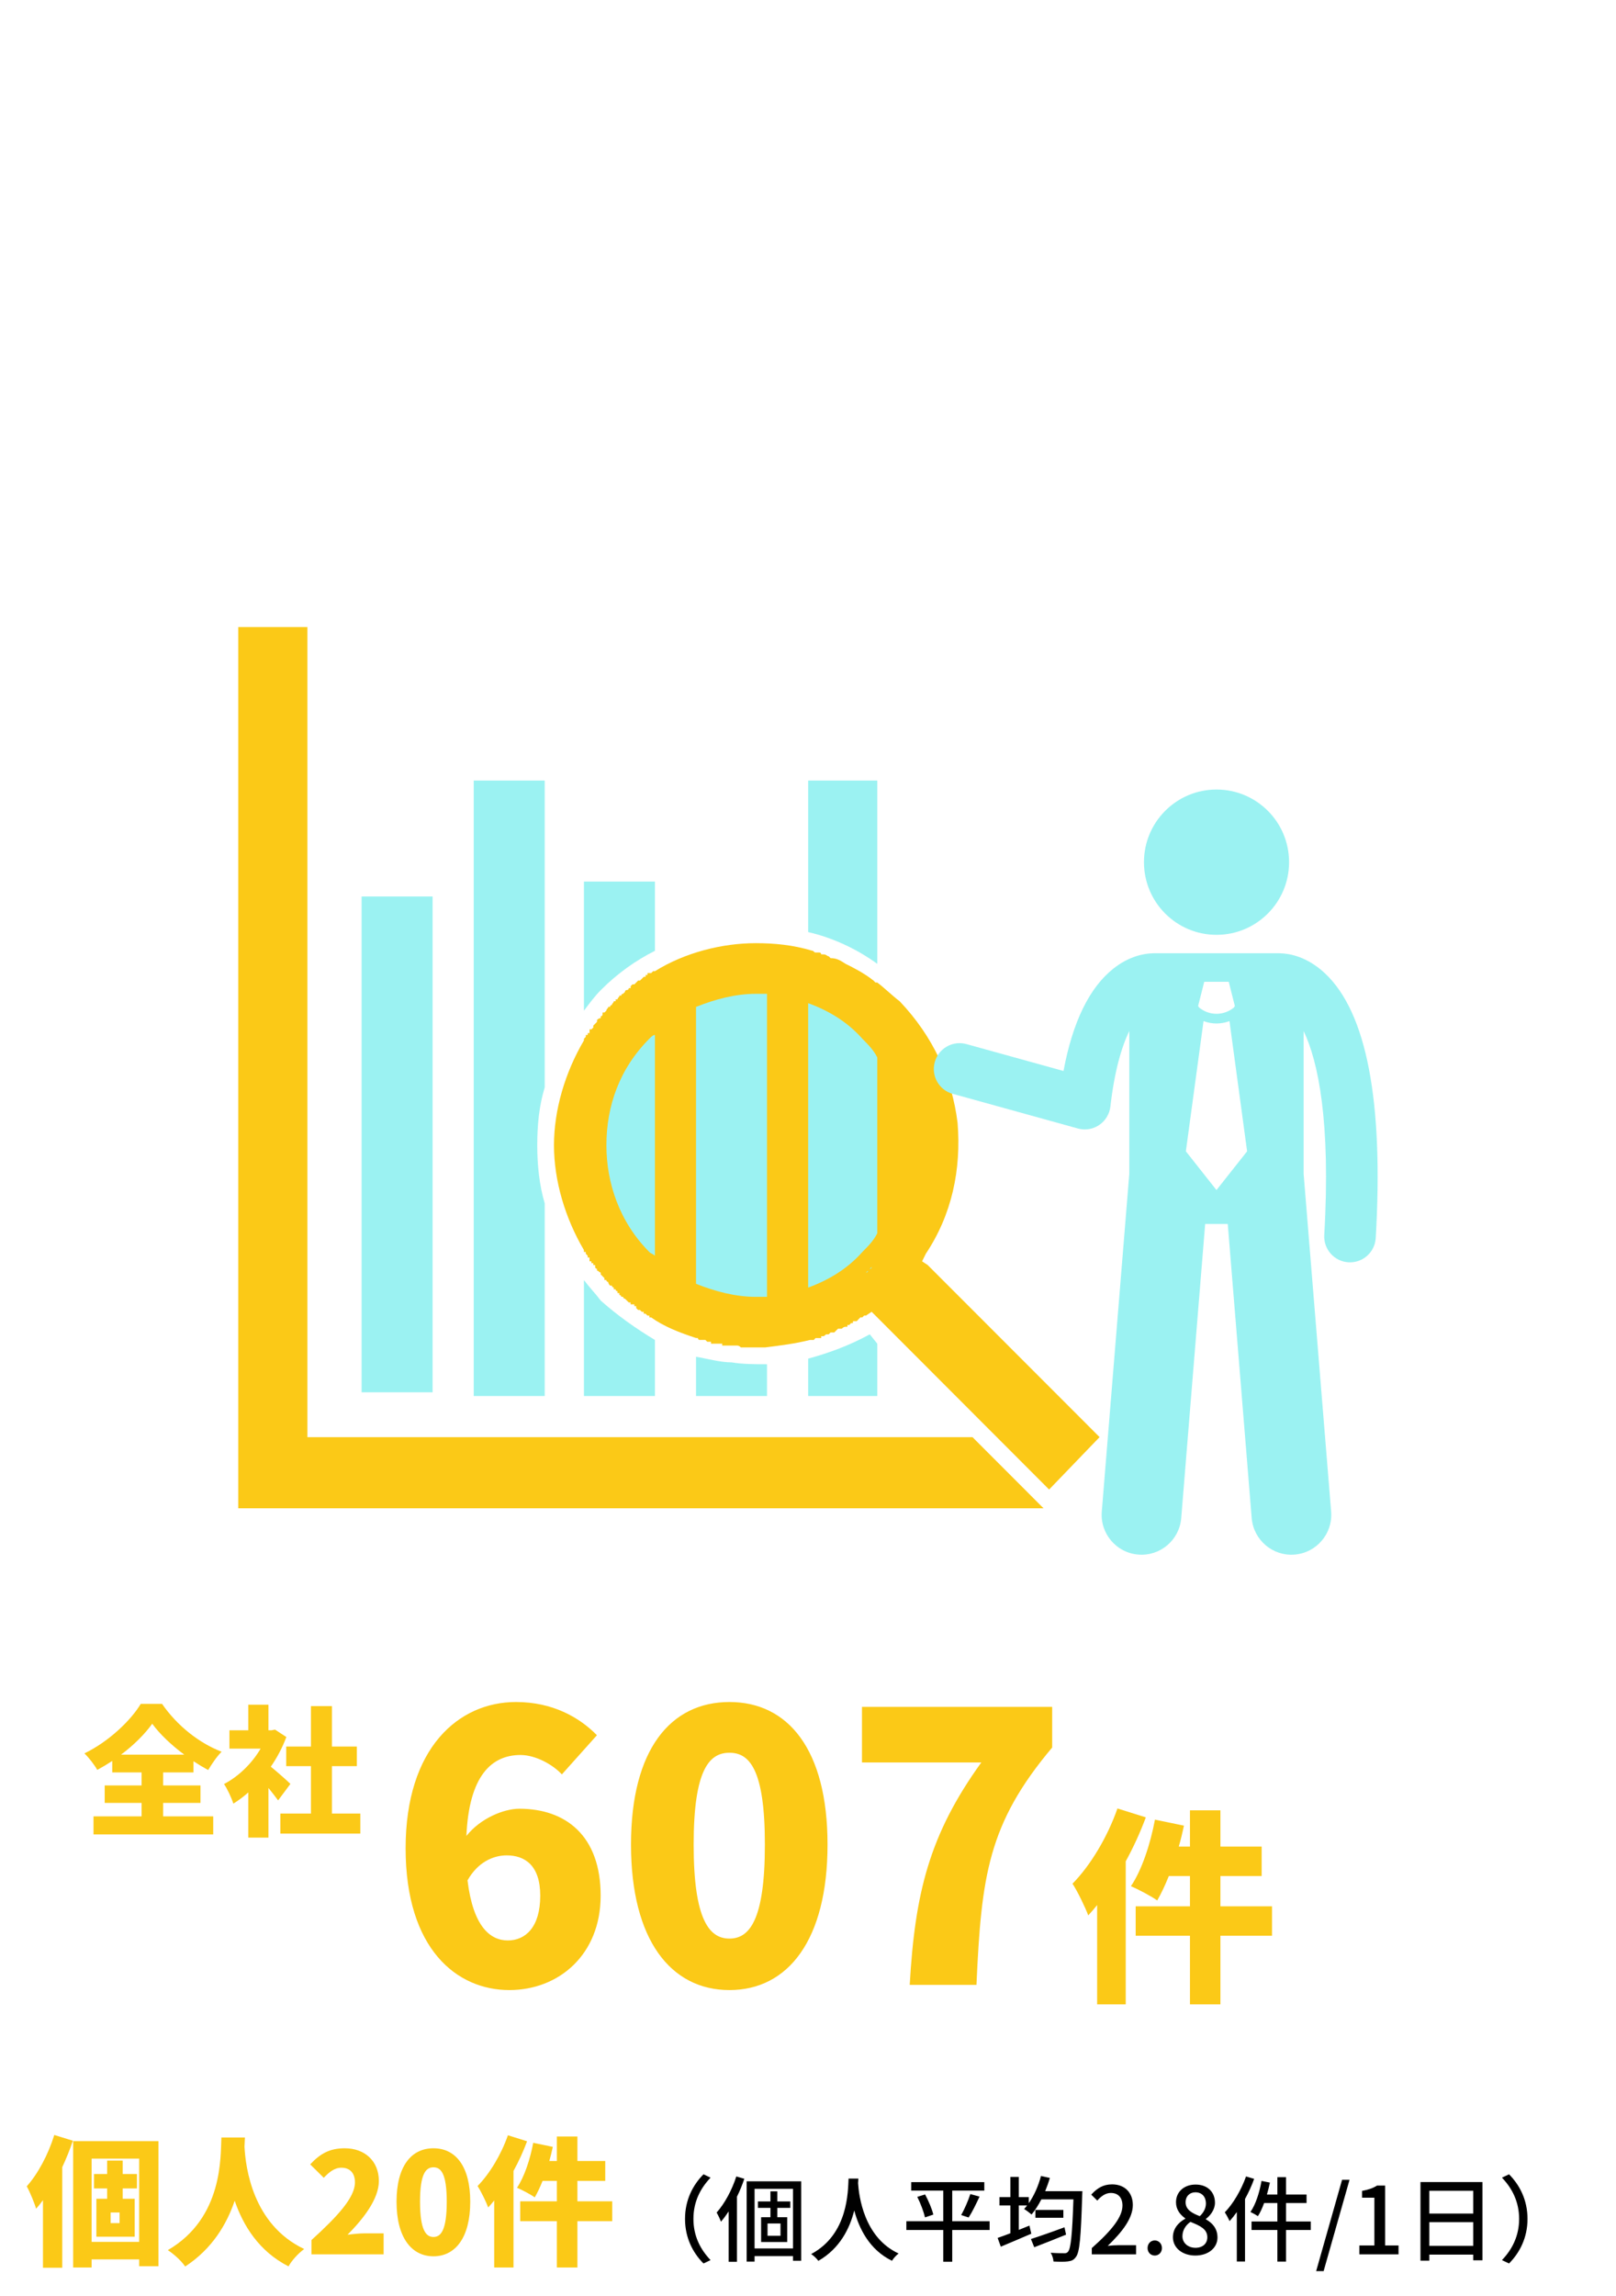
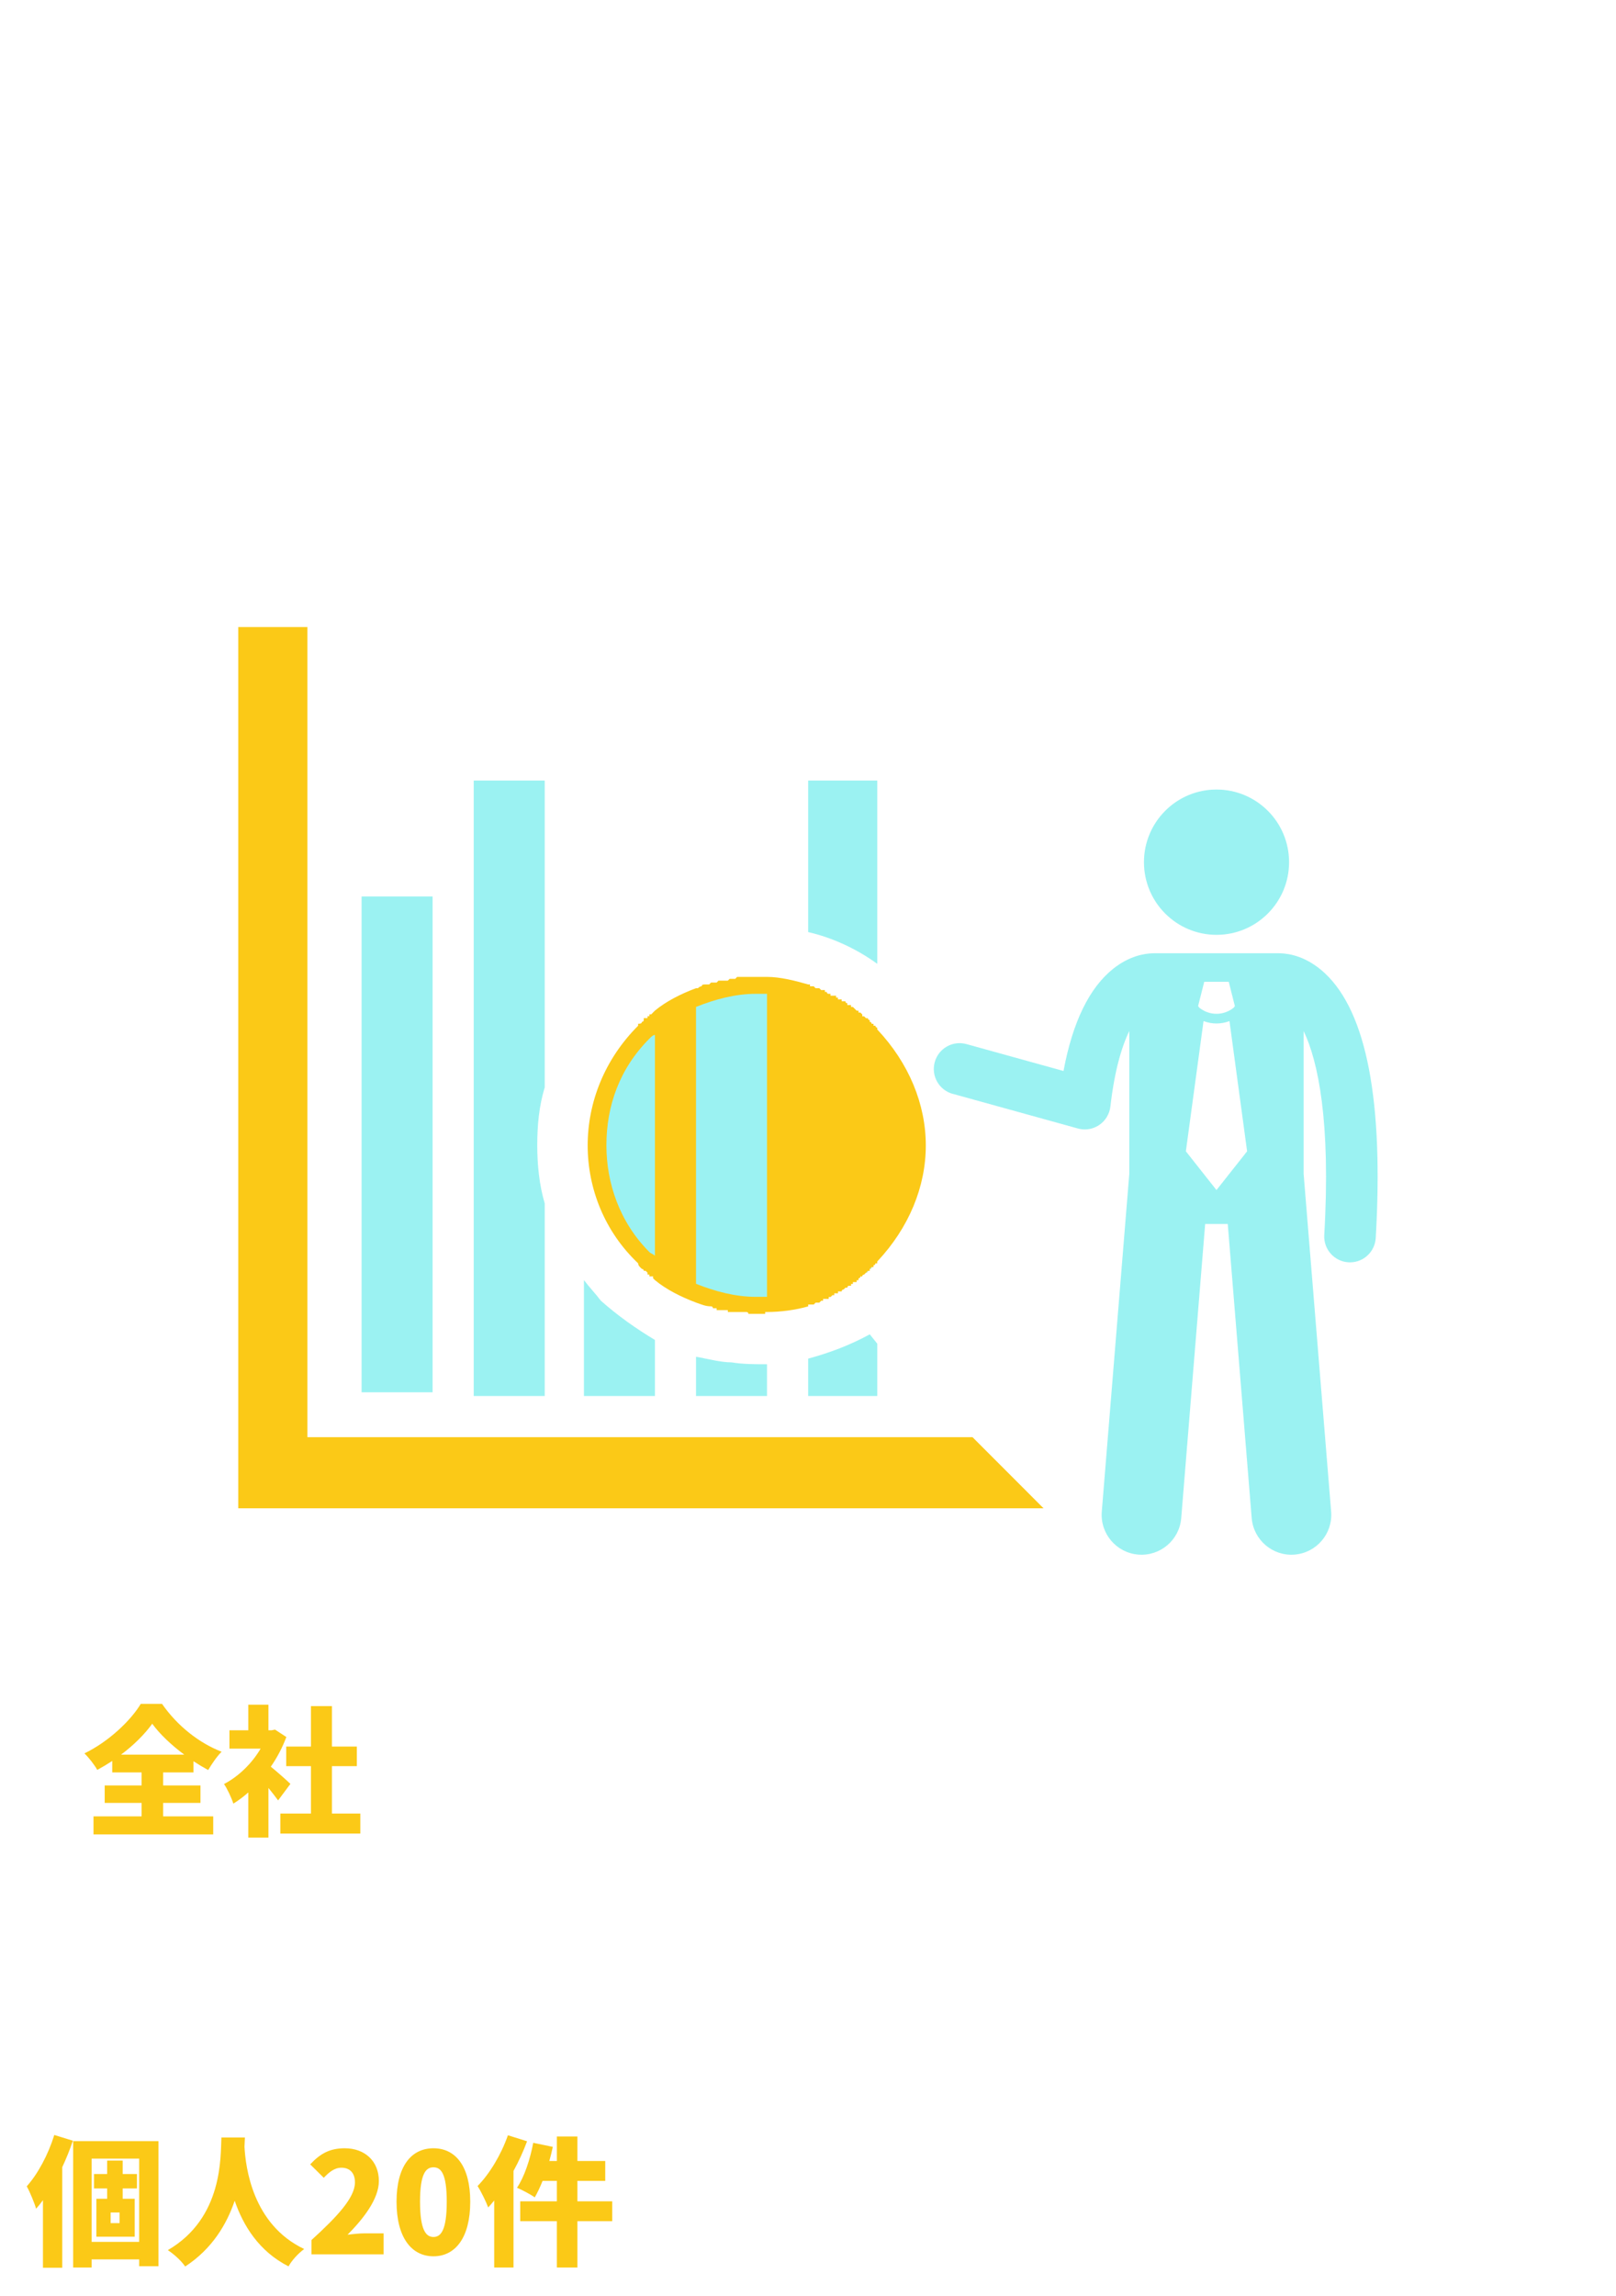
<svg xmlns="http://www.w3.org/2000/svg" width="312" height="443" viewBox="0 0 312 443" fill="none">
  <g clip-path="url(#clip0_65_1695)">
    <path fill-rule="evenodd" clip-rule="evenodd" d="M59.351 277.324V121H53.574H52.133H46V291.042H201.483L201.119 290.686L187.768 277.324H59.351Z" fill="#FBC917" />
-     <path fill-rule="evenodd" clip-rule="evenodd" d="M112.741 200.79V200.433L113.105 200.069V199.712H113.469V199.348H113.825V198.627H114.189L114.545 198.271V197.907L114.909 197.542L115.266 197.178V196.814C115.508 196.576 115.748 196.457 115.986 196.457V196.093C116.342 196.093 116.342 195.736 116.342 195.736V195.372H116.706L117.07 195.008C117.07 194.643 117.426 194.643 117.426 194.287H117.79C117.79 193.923 118.146 193.923 118.146 193.923C118.146 193.558 118.502 193.558 118.502 193.202H118.866V192.838H119.231C119.231 192.481 119.587 192.481 119.587 192.117H119.951C119.951 191.753 120.315 191.753 120.315 191.753L120.671 191.388C120.671 191.032 121.035 191.032 121.035 191.032C121.399 191.032 121.399 190.667 121.399 190.667H121.755V190.303L122.111 189.947H122.475L122.839 189.582L123.204 189.21H123.56L123.924 188.862L124.288 188.489H124.644V188.141H125.008V187.769H125.728L126.084 187.404H126.448C132.226 183.8 139.436 181.995 145.925 181.995C149.526 181.995 153.143 182.351 156.752 183.436C157.116 183.436 157.116 183.8 157.472 183.8H158.192C158.548 183.8 158.548 184.157 158.548 184.157H158.913C159.633 184.157 159.633 184.521 159.997 184.521L160.353 184.886C161.437 184.886 162.157 185.25 163.234 185.971C164.682 186.691 166.843 187.769 168.655 189.218L169.019 189.59H169.375C170.816 190.675 172.256 192.117 173.696 193.202C180.194 200.053 183.803 207.997 184.879 216.67C185.599 225.691 183.795 234.356 178.746 241.928L178.025 243.385L179.11 244.106L212.294 277.308L202.552 287.422L169.367 254.204L169.011 253.848L168.283 253.127L167.207 253.848H166.843L166.486 254.204H166.122L165.758 254.569L165.402 254.933H164.682V255.298H164.326L163.97 255.67H163.606V256.018H163.242C163.004 256.018 162.764 256.142 162.521 256.391H161.801L161.437 256.747L161.073 257.111H160.353L159.997 257.476H159.633C159.277 257.476 159.277 257.84 158.913 257.84H158.548V258.196H157.464L157.108 258.561H156.388C153.499 259.281 150.618 259.638 147.73 260.002H143.044C142.802 259.759 142.562 259.638 142.324 259.638H139.436V259.274H137.275V258.909H136.547L136.183 258.553H135.099C135.099 258.553 134.742 258.553 134.742 258.188H134.378C131.134 257.111 128.253 256.01 125.72 254.212H125.364V253.856H125L124.636 253.492H124.28V253.135H123.916L123.552 252.771H123.196L122.832 252.407V252.042H122.467V251.686H121.747V251.321H121.391L121.027 250.957L120.663 250.601C120.663 250.601 120.307 250.601 120.307 250.236H119.943C119.943 249.88 119.579 249.88 119.579 249.88V249.516H119.223V249.151C118.98 249.151 118.859 249.03 118.859 248.787H118.495V248.431C118.495 248.431 118.138 248.431 118.138 248.066H117.782C117.418 247.71 117.418 247.353 117.418 247.353C117.418 247.353 117.062 247.353 117.062 246.989H116.698V246.633L116.334 246.268L115.978 245.904V245.54C115.614 245.54 115.614 245.183 115.258 245.183V244.819C114.901 244.819 114.901 244.462 114.901 244.462V244.106H114.537V243.742H114.181V243.385H113.817V242.649H113.461V242.3L113.097 241.928V241.579H112.733V241.207C109.124 235.077 106.956 227.846 106.956 220.994C106.956 214.143 109.116 206.912 112.733 200.774L112.741 200.79Z" fill="#FBC917" />
    <path fill-rule="evenodd" clip-rule="evenodd" d="M123.203 197.907V197.542C123.56 197.542 123.924 197.542 123.924 197.178C123.924 197.178 124.288 197.178 124.288 196.814V196.457H125.008V196.093H125.372V195.736H125.728L126.084 195.372L126.448 195.008C128.617 193.21 131.497 191.76 134.386 190.683H134.75C134.988 190.44 135.228 190.319 135.47 190.319C135.47 189.963 135.834 189.963 136.191 189.963H136.919L137.275 189.598H138.359L138.715 189.226H140.52L140.876 188.877H141.96L142.316 188.505H148.086C150.61 188.505 153.499 189.226 156.032 189.963H156.388V190.319H157.108L157.464 190.683H158.184L158.54 191.048H159.261V191.404H159.617C159.617 191.404 159.617 191.768 159.981 191.768H160.337V192.133H161.421V192.497H161.785V192.853H162.505V193.218H163.226C163.226 193.455 163.347 193.574 163.59 193.574V193.939H164.31V194.303H164.666L165.03 194.659L165.394 195.024H165.75V195.388H166.114L166.478 195.752V196.109H166.835L167.199 196.473H167.563C167.563 196.473 167.563 196.829 167.919 196.829V197.194C168.162 197.194 168.283 197.315 168.283 197.558H168.647V197.922H169.011C169.011 197.922 169.011 198.287 169.367 198.287V198.643C175.493 205.146 178.745 213.09 178.745 221.034C178.745 228.978 175.493 236.914 169.367 243.425V243.781H169.011C169.011 244.146 168.647 244.146 168.647 244.146V244.502H168.283C168.283 244.74 168.162 244.859 167.919 244.859V245.223H167.563C167.563 245.579 167.199 245.579 167.199 245.579L166.835 245.944C166.835 245.944 166.478 245.944 166.478 246.308H166.114C166.114 246.672 165.75 246.672 165.75 246.672V247.029H165.394V247.393H164.674V247.749H164.318V248.106H163.962C163.719 248.106 163.598 248.227 163.598 248.47H163.234L162.877 248.827C162.635 248.827 162.513 248.948 162.513 249.191H161.793V249.555H161.073V249.92H160.717L160.353 250.276H159.997V250.64H158.912V250.997H158.548L158.192 251.361H157.472L157.116 251.725H156.04V252.082C153.507 252.803 150.626 253.167 148.094 253.167H147.73V253.523H144.485C144.485 253.167 144.129 253.167 144.129 253.167H140.52V252.803H138.359V252.438H137.639C137.639 252.438 137.639 252.074 137.283 252.074C136.199 252.074 135.478 251.718 134.394 251.353C131.513 250.268 128.625 248.827 126.456 247.021L126.092 246.664V246.3H125.372V245.936H125.008V245.571L124.644 245.215H124.288C124.288 244.851 123.924 244.851 123.924 244.851L123.56 244.494C123.322 244.257 123.203 244.016 123.203 243.773C116.706 237.627 113.461 229.319 113.461 221.026C113.461 212.734 116.706 204.425 123.203 197.922V197.907Z" fill="#FBC917" />
    <path fill-rule="evenodd" clip-rule="evenodd" d="M169.375 150.614V185.986C165.402 183.096 160.717 180.933 156.032 179.856V150.614H169.375Z" fill="#9BF2F2" />
-     <path fill-rule="evenodd" clip-rule="evenodd" d="M156.032 193.574C159.997 195.016 163.606 197.178 166.486 200.433C167.571 201.526 168.655 202.596 169.375 204.045V237.976C168.655 239.425 167.571 240.502 166.486 241.595C163.606 244.843 159.989 247.005 156.032 248.454V193.582V193.574Z" fill="#9BF2F2" />
    <path fill-rule="evenodd" clip-rule="evenodd" d="M168.291 244.478C168.291 244.716 168.169 244.835 167.927 244.835L168.291 244.478Z" fill="#9BF2F2" />
    <path fill-rule="evenodd" clip-rule="evenodd" d="M167.571 245.199C167.571 245.556 167.207 245.556 167.207 245.556L167.571 245.199Z" fill="#9BF2F2" />
-     <path fill-rule="evenodd" clip-rule="evenodd" d="M156.032 262.164C159.997 261.087 163.97 259.638 167.927 257.476L169.375 259.281V269.38H156.032V262.164Z" fill="#9BF2F2" />
+     <path fill-rule="evenodd" clip-rule="evenodd" d="M156.032 262.164C159.997 261.087 163.97 259.638 167.927 257.476L169.375 259.281V269.38H156.032V262.164" fill="#9BF2F2" />
    <path fill-rule="evenodd" clip-rule="evenodd" d="M83.521 268.659H69.814V172.989H83.521V268.659Z" fill="#9BF2F2" />
    <path fill-rule="evenodd" clip-rule="evenodd" d="M105.167 150.614V209.819C104.083 213.423 103.727 217.042 103.727 221.01C103.727 224.614 104.091 228.582 105.167 232.202V269.38H91.46V150.614H105.167Z" fill="#9BF2F2" />
    <path fill-rule="evenodd" clip-rule="evenodd" d="M134.378 194.295C137.987 192.846 141.96 191.768 145.925 191.768H148.086V250.244H145.925C141.96 250.244 137.987 249.167 134.378 247.726V194.295Z" fill="#9BF2F2" />
    <path fill-rule="evenodd" clip-rule="evenodd" d="M134.378 261.808C136.539 262.164 139.072 262.885 141.232 262.885C143.401 263.25 145.925 263.25 148.086 263.25V269.38H134.378V261.808Z" fill="#9BF2F2" />
-     <path fill-rule="evenodd" clip-rule="evenodd" d="M126.448 170.106V183.468C122.839 185.274 119.23 187.792 115.993 191.056C114.909 192.133 113.825 193.582 112.741 195.024V170.114H126.448V170.106Z" fill="#9BF2F2" />
    <path fill-rule="evenodd" clip-rule="evenodd" d="M112.741 247.005C113.825 248.454 114.909 249.531 115.993 250.973C119.238 253.864 122.839 256.398 126.448 258.561V269.38H112.741V247.005Z" fill="#9BF2F2" />
    <path fill-rule="evenodd" clip-rule="evenodd" d="M126.448 242.316C126.084 241.944 125.728 241.944 125.372 241.595C119.595 235.813 117.078 228.242 117.078 221.01C117.078 213.423 119.603 206.207 125.372 200.425C125.728 200.061 126.092 199.705 126.448 199.705V242.316Z" fill="#9BF2F2" />
    <path d="M220.865 166.368C220.865 174.114 227.133 180.387 234.873 180.387C242.605 180.387 248.881 174.114 248.881 166.368C248.881 158.622 242.613 152.349 234.873 152.349C227.133 152.349 220.865 158.622 220.865 166.368Z" fill="#9BF2F2" />
    <path d="M183.953 211.07L208.107 217.755C208.543 217.874 208.994 217.937 209.437 217.937C210.418 217.937 211.392 217.644 212.223 217.082C213.426 216.266 214.217 214.967 214.383 213.518C215.183 206.556 216.576 201.946 218.032 198.952V226.507L212.721 291.676C212.373 295.913 215.531 299.636 219.765 299.976C223.999 300.325 227.719 297.165 228.059 292.927L232.681 236.178H237.042L241.664 292.927C242.012 297.165 245.724 300.325 249.958 299.976C254.192 299.628 257.35 295.913 257.002 291.676L251.691 226.515V198.952C254.477 204.742 256.954 216.416 255.672 238.308C255.514 241.057 257.611 243.417 260.349 243.575C260.444 243.575 260.547 243.583 260.642 243.583C263.262 243.583 265.454 241.54 265.612 238.887C267.148 212.567 263.863 195.388 255.838 187.84C252.34 184.553 248.921 183.991 247.172 183.951C247.077 183.951 246.974 183.935 246.879 183.935H222.828C222.733 183.935 222.638 183.943 222.543 183.951C220.984 183.991 218.071 184.442 214.969 186.897C210.331 190.564 207.094 197.194 205.33 206.659L186.597 201.471C183.945 200.734 181.199 202.294 180.471 204.948C179.735 207.601 181.294 210.35 183.945 211.078L183.953 211.07ZM238.419 194.121L238.237 194.406C237.263 195.214 236.068 195.626 234.873 195.626C233.67 195.626 232.475 195.214 231.502 194.406L231.32 194.121L232.499 189.448H234.865H237.232L238.411 194.121H238.419ZM228.954 222.159L232.365 197.035C233.172 197.336 234.019 197.495 234.865 197.495C235.712 197.495 236.567 197.336 237.374 197.035L240.777 222.159L234.865 229.636L228.954 222.159Z" fill="#9BF2F2" />
  </g>
  <path d="M10.481 411.969L14.072 413.076C13.505 414.75 12.803 416.505 12.02 418.179V437.592H8.294V424.551C7.862 425.145 7.43 425.685 6.971 426.198C6.701 425.226 5.756 422.904 5.162 421.878C7.322 419.475 9.32 415.722 10.481 411.969ZM23.09 428.979V426.927H21.362V428.979H23.09ZM26.438 422.283H23.684V424.281H26.006V431.598H18.608V424.281H20.687V422.283H18.149V419.502H20.687V416.91H23.684V419.502H26.438V422.283ZM17.69 432.597H26.87V416.532H17.69V432.597ZM14.126 413.157H30.596V437.295H26.87V435.972H17.69V437.538H14.126V413.157ZM42.746 412.455H47.282C47.255 412.968 47.228 413.562 47.201 414.237C47.417 418.125 48.713 429.222 58.73 433.974C57.461 434.919 56.3 436.242 55.706 437.322C49.955 434.406 46.931 429.384 45.311 424.659C43.772 429.195 40.964 433.947 35.753 437.349C35.051 436.323 33.782 435.108 32.405 434.19C43.151 427.953 42.557 415.992 42.746 412.455ZM60.134 435V432.246C65.156 427.683 68.531 424.038 68.531 421.122C68.531 419.286 67.532 418.287 65.912 418.287C64.535 418.287 63.482 419.205 62.51 420.231L59.891 417.639C61.862 415.533 63.698 414.534 66.56 414.534C70.448 414.534 73.148 417.018 73.148 420.852C73.148 424.308 70.178 428.115 67.1 431.22C68.099 431.085 69.476 430.95 70.394 430.95H74.066V435H60.134ZM83.688 435.378C79.449 435.378 76.56 431.76 76.56 424.848C76.56 417.936 79.449 414.534 83.688 414.534C87.927 414.534 90.789 417.963 90.789 424.848C90.789 431.76 87.927 435.378 83.688 435.378ZM83.688 431.652C85.119 431.652 86.253 430.356 86.253 424.848C86.253 419.367 85.119 418.206 83.688 418.206C82.257 418.206 81.096 419.367 81.096 424.848C81.096 430.356 82.257 431.652 83.688 431.652ZM98.062 412.023L101.761 413.184C101.059 415.074 100.168 417.045 99.142 418.908V437.538H95.416V424.605C95.038 425.091 94.633 425.55 94.255 425.955C93.904 424.983 92.851 422.796 92.203 421.824C94.525 419.475 96.766 415.749 98.062 412.023ZM118.204 424.767V428.601H111.481V437.538H107.512V428.601H100.438V424.767H107.512V420.825H104.758C104.272 422.04 103.759 423.12 103.246 424.011C102.463 423.444 100.762 422.553 99.817 422.148C101.221 420.096 102.355 416.667 102.949 413.481L106.729 414.264C106.54 415.155 106.324 416.073 106.054 416.991H107.512V412.266H111.481V416.991H116.854V420.825H111.481V424.767H118.204Z" fill="#FBC917" />
-   <path d="M132.258 428.16C132.258 424.506 133.77 421.626 135.822 419.556L137.19 420.204C135.228 422.256 133.878 424.848 133.878 428.16C133.878 431.472 135.228 434.064 137.19 436.116L135.822 436.764C133.77 434.694 132.258 431.814 132.258 428.16ZM142.158 419.97L143.706 420.42C143.31 421.59 142.842 422.76 142.284 423.876V436.44H140.682V426.72C140.196 427.44 139.71 428.124 139.188 428.7C139.062 428.286 138.612 427.368 138.36 426.936C139.89 425.226 141.312 422.616 142.158 419.97ZM150.69 431.418V429.042H148.188V431.418H150.69ZM152.58 426.036H150.078V427.836H151.986V432.624H146.946V427.836H148.746V426.036H146.334V424.794H148.746V422.85H150.078V424.794H152.58V426.036ZM145.686 433.866H153.102V422.364H145.686V433.866ZM144.156 420.906H154.686V436.242H153.102V435.342H145.686V436.404H144.156V420.906ZM163.83 420.384H165.72C165.702 420.636 165.702 420.942 165.666 421.266C165.828 423.66 166.764 431.742 173.496 434.838C172.974 435.234 172.488 435.792 172.218 436.242C167.862 434.136 165.864 430.014 164.928 426.54C164.064 429.978 162.174 433.866 157.998 436.26C157.692 435.828 157.152 435.306 156.612 434.946C163.812 431.112 163.704 422.76 163.83 420.384ZM191.064 428.61V430.302H183.846V436.422H182.118V430.302H174.99V428.61H182.118V422.706H175.926V421.068H190.038V422.706H183.846V428.61H191.064ZM177.096 423.912L178.608 423.444C179.274 424.686 179.958 426.288 180.192 427.332L178.59 427.872C178.356 426.846 177.744 425.172 177.096 423.912ZM187.014 427.89L185.574 427.422C186.186 426.342 186.942 424.632 187.338 423.372L189.12 423.858C188.472 425.262 187.68 426.882 187.014 427.89ZM205.518 429.78L205.824 431.202C203.7 432.066 201.432 432.966 199.686 433.632L199.038 432.048C200.622 431.544 203.16 430.662 205.518 429.78ZM199.902 426.432H205.302V427.944H199.902V426.432ZM201.792 422.814H208.974C208.974 422.814 208.956 423.426 208.938 423.66C208.686 431.76 208.452 434.622 207.714 435.522C207.282 436.134 206.85 436.278 206.166 436.368C205.536 436.458 204.456 436.44 203.394 436.386C203.376 435.9 203.16 435.18 202.854 434.694C203.988 434.784 204.996 434.784 205.446 434.784C205.806 434.802 206.004 434.73 206.202 434.496C206.742 433.902 207.012 431.238 207.246 424.398H201.054C200.478 425.514 199.83 426.522 199.164 427.314C198.84 427.026 198.12 426.486 197.724 426.252C197.922 426.036 198.12 425.82 198.3 425.568H196.698V430.284C197.382 430.014 198.066 429.744 198.75 429.456L199.11 431.022C197.076 431.904 194.898 432.822 193.224 433.524L192.612 431.832C193.296 431.598 194.142 431.292 195.078 430.932V425.568H192.972V423.966H195.078V420.06H196.698V423.966H198.624V425.136C199.65 423.678 200.478 421.788 200.982 419.88L202.692 420.258C202.44 421.122 202.134 421.986 201.792 422.814ZM210.792 435V433.794C214.698 430.338 216.714 427.764 216.714 425.586C216.714 424.146 215.958 423.156 214.464 423.156C213.42 423.156 212.556 423.822 211.854 424.632L210.684 423.48C211.818 422.238 212.988 421.5 214.716 421.5C217.146 421.5 218.712 423.084 218.712 425.478C218.712 428.034 216.678 430.68 213.87 433.362C214.554 433.29 215.382 433.236 216.03 433.236H219.342V435H210.792ZM222.948 435.234C222.174 435.234 221.562 434.64 221.562 433.794C221.562 432.93 222.174 432.318 222.948 432.318C223.722 432.318 224.334 432.93 224.334 433.794C224.334 434.64 223.722 435.234 222.948 435.234ZM230.775 435.234C228.291 435.234 226.455 433.758 226.455 431.706C226.455 429.96 227.607 428.79 228.831 428.142V428.052C227.841 427.35 227.049 426.36 227.049 424.956C227.049 422.886 228.669 421.536 230.829 421.536C233.133 421.536 234.573 422.976 234.573 425.046C234.573 426.396 233.655 427.548 232.827 428.16V428.25C234.015 428.916 235.059 429.96 235.059 431.76C235.059 433.722 233.331 435.234 230.775 435.234ZM231.639 427.638C232.431 426.9 232.827 426.054 232.827 425.172C232.827 423.948 232.089 423.03 230.793 423.03C229.713 423.03 228.903 423.768 228.903 424.956C228.903 426.396 230.163 427.062 231.639 427.638ZM230.811 433.74C232.179 433.74 233.097 432.948 233.097 431.706C233.097 430.086 231.639 429.474 229.839 428.736C228.921 429.366 228.291 430.356 228.291 431.508C228.291 432.822 229.389 433.74 230.811 433.74ZM240.573 419.97L242.139 420.438C241.671 421.752 241.059 423.066 240.375 424.326V436.386H238.791V426.846C238.341 427.476 237.855 428.088 237.387 428.592C237.225 428.196 236.757 427.296 236.469 426.9C238.107 425.208 239.637 422.598 240.573 419.97ZM253.065 428.664V430.302H248.295V436.404H246.621V430.302H241.635V428.664H246.621V425.1H244.065C243.705 426.072 243.309 426.954 242.859 427.638C242.535 427.404 241.815 427.008 241.419 426.828C242.427 425.388 243.165 423.084 243.561 420.834L245.181 421.158C245.019 421.932 244.821 422.706 244.605 423.462H246.621V420.114H248.295V423.462H252.255V425.1H248.295V428.664H253.065ZM254.109 438.24L259.113 420.618H260.553L255.549 438.24H254.109ZM262.454 435V433.29H265.352V424.074H262.976V422.76C264.218 422.526 265.1 422.22 265.856 421.734H267.422V433.29H270.014V435H262.454ZM275.96 433.362H284.438V428.79H275.96V433.362ZM284.438 422.742H275.96V427.134H284.438V422.742ZM274.25 421.05H286.22V436.152H284.438V435.054H275.96V436.224H274.25V421.05ZM294.914 428.16C294.914 431.814 293.402 434.694 291.35 436.764L289.982 436.116C291.944 434.064 293.294 431.472 293.294 428.16C293.294 424.848 291.944 422.256 289.982 420.204L291.35 419.556C293.402 421.626 294.914 424.506 294.914 428.16Z" fill="black" />
-   <path d="M97.824 358.016C95.16 358.016 92.208 359.384 90.264 362.84C91.344 371.768 94.656 374.432 98.04 374.432C101.424 374.432 104.304 371.912 104.304 365.792C104.304 359.96 101.352 358.016 97.824 358.016ZM98.328 384.008C88.248 384.008 78.312 376.16 78.312 356.648C78.312 337.28 88.536 328.424 99.624 328.424C106.68 328.424 111.864 331.376 115.248 334.832L108.48 342.392C106.752 340.52 103.44 338.648 100.488 338.648C94.944 338.648 90.552 342.608 90.048 354.272C92.712 350.888 97.248 349.016 100.272 349.016C109.2 349.016 115.968 354.2 115.968 365.792C115.968 377.168 107.904 384.008 98.328 384.008ZM140.835 384.008C129.531 384.008 121.827 374.36 121.827 355.928C121.827 337.496 129.531 328.424 140.835 328.424C152.139 328.424 159.771 337.568 159.771 355.928C159.771 374.36 152.139 384.008 140.835 384.008ZM140.835 374.072C144.651 374.072 147.675 370.616 147.675 355.928C147.675 341.312 144.651 338.216 140.835 338.216C137.019 338.216 133.923 341.312 133.923 355.928C133.923 370.616 137.019 374.072 140.835 374.072ZM175.638 383C176.646 365.36 179.382 354.056 189.462 340.088H166.422V329.36H203.142V337.208C190.758 351.896 189.462 362.048 188.526 383H175.638ZM215.745 348.96L221.225 350.68C220.185 353.48 218.865 356.4 217.345 359.16V386.76H211.825V367.6C211.265 368.32 210.665 369 210.105 369.6C209.585 368.16 208.025 364.92 207.065 363.48C210.505 360 213.825 354.48 215.745 348.96ZM245.585 367.84V373.52H235.625V386.76H229.745V373.52H219.265V367.84H229.745V362H225.665C224.945 363.8 224.185 365.4 223.425 366.72C222.265 365.88 219.745 364.56 218.345 363.96C220.425 360.92 222.105 355.84 222.985 351.12L228.585 352.28C228.305 353.6 227.985 354.96 227.585 356.32H229.745V349.32H235.625V356.32H243.585V362H235.625V367.84H245.585Z" fill="#FBC917" />
  <path d="M23.371 338.581H35.575C33.064 336.718 30.796 334.558 29.392 332.614C27.961 334.612 25.855 336.718 23.371 338.581ZM31.498 347.896V350.488H41.164V353.971H18.052V350.488H27.34V347.896H20.212V344.521H27.34V342.01H21.67V339.796C20.725 340.417 19.78 340.984 18.781 341.524C18.268 340.606 17.161 339.148 16.297 338.338C20.941 336.097 25.234 332.02 27.178 328.78H31.282C34.225 333.019 38.437 336.34 42.784 338.014C41.785 339.04 40.921 340.336 40.192 341.551C39.247 341.038 38.302 340.471 37.357 339.85V342.01H31.498V344.521H38.707V347.896H31.498ZM56.068 344.224L53.692 347.41C53.206 346.735 52.531 345.871 51.829 345.007V354.592H47.941V345.871C46.996 346.708 46.024 347.437 45.052 348.031C44.728 346.978 43.81 345.007 43.243 344.251C46.024 342.82 48.643 340.282 50.317 337.42H44.296V333.883H47.941V328.942H51.829V333.883H52.423L53.098 333.748L55.285 335.179C54.529 337.204 53.503 339.148 52.288 340.903C53.584 341.956 55.528 343.684 56.068 344.224ZM64.087 349.948H69.568V353.809H54.124V349.948H60.037V340.795H55.258V337.015H60.037V329.212H64.087V337.015H68.893V340.795H64.087V349.948Z" fill="#FBC917" />
  <defs>
    <clipPath id="clip0_65_1695">
      <rect width="220" height="179" fill="white" transform="translate(46 121)" />
    </clipPath>
  </defs>
</svg>